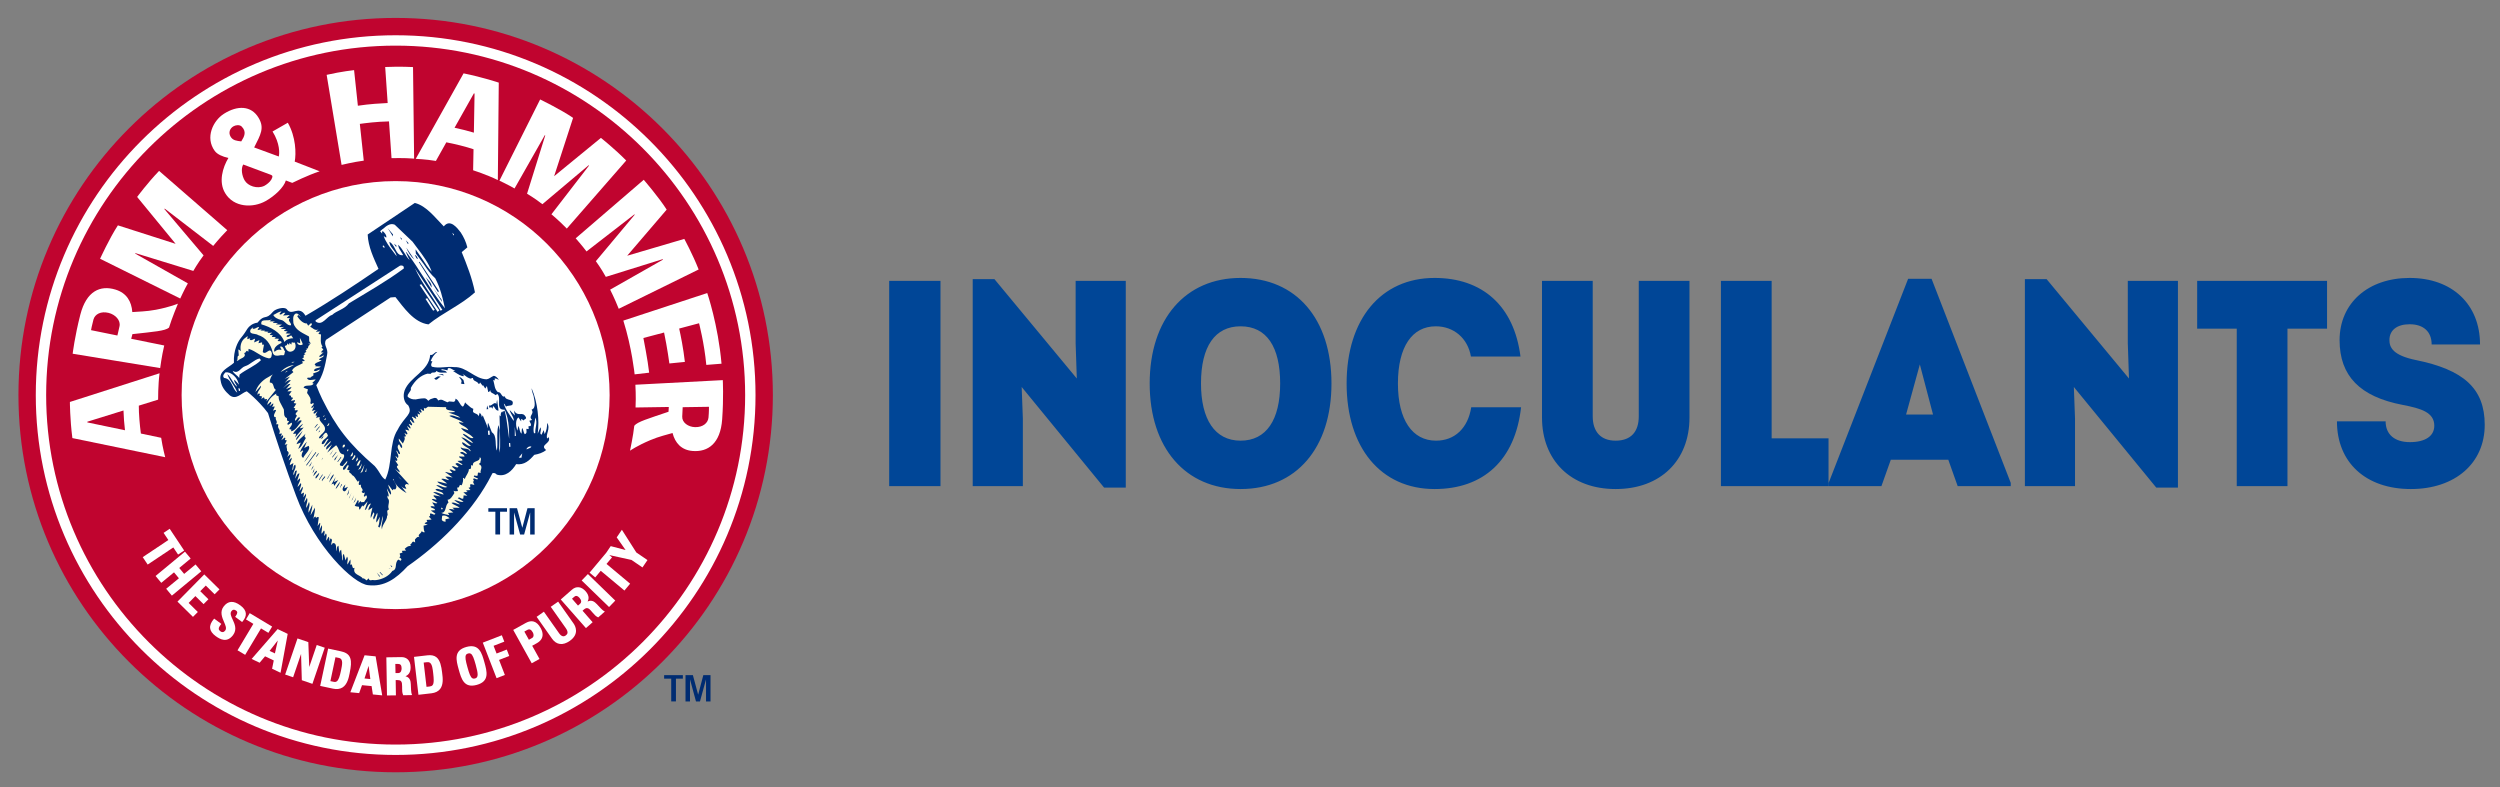
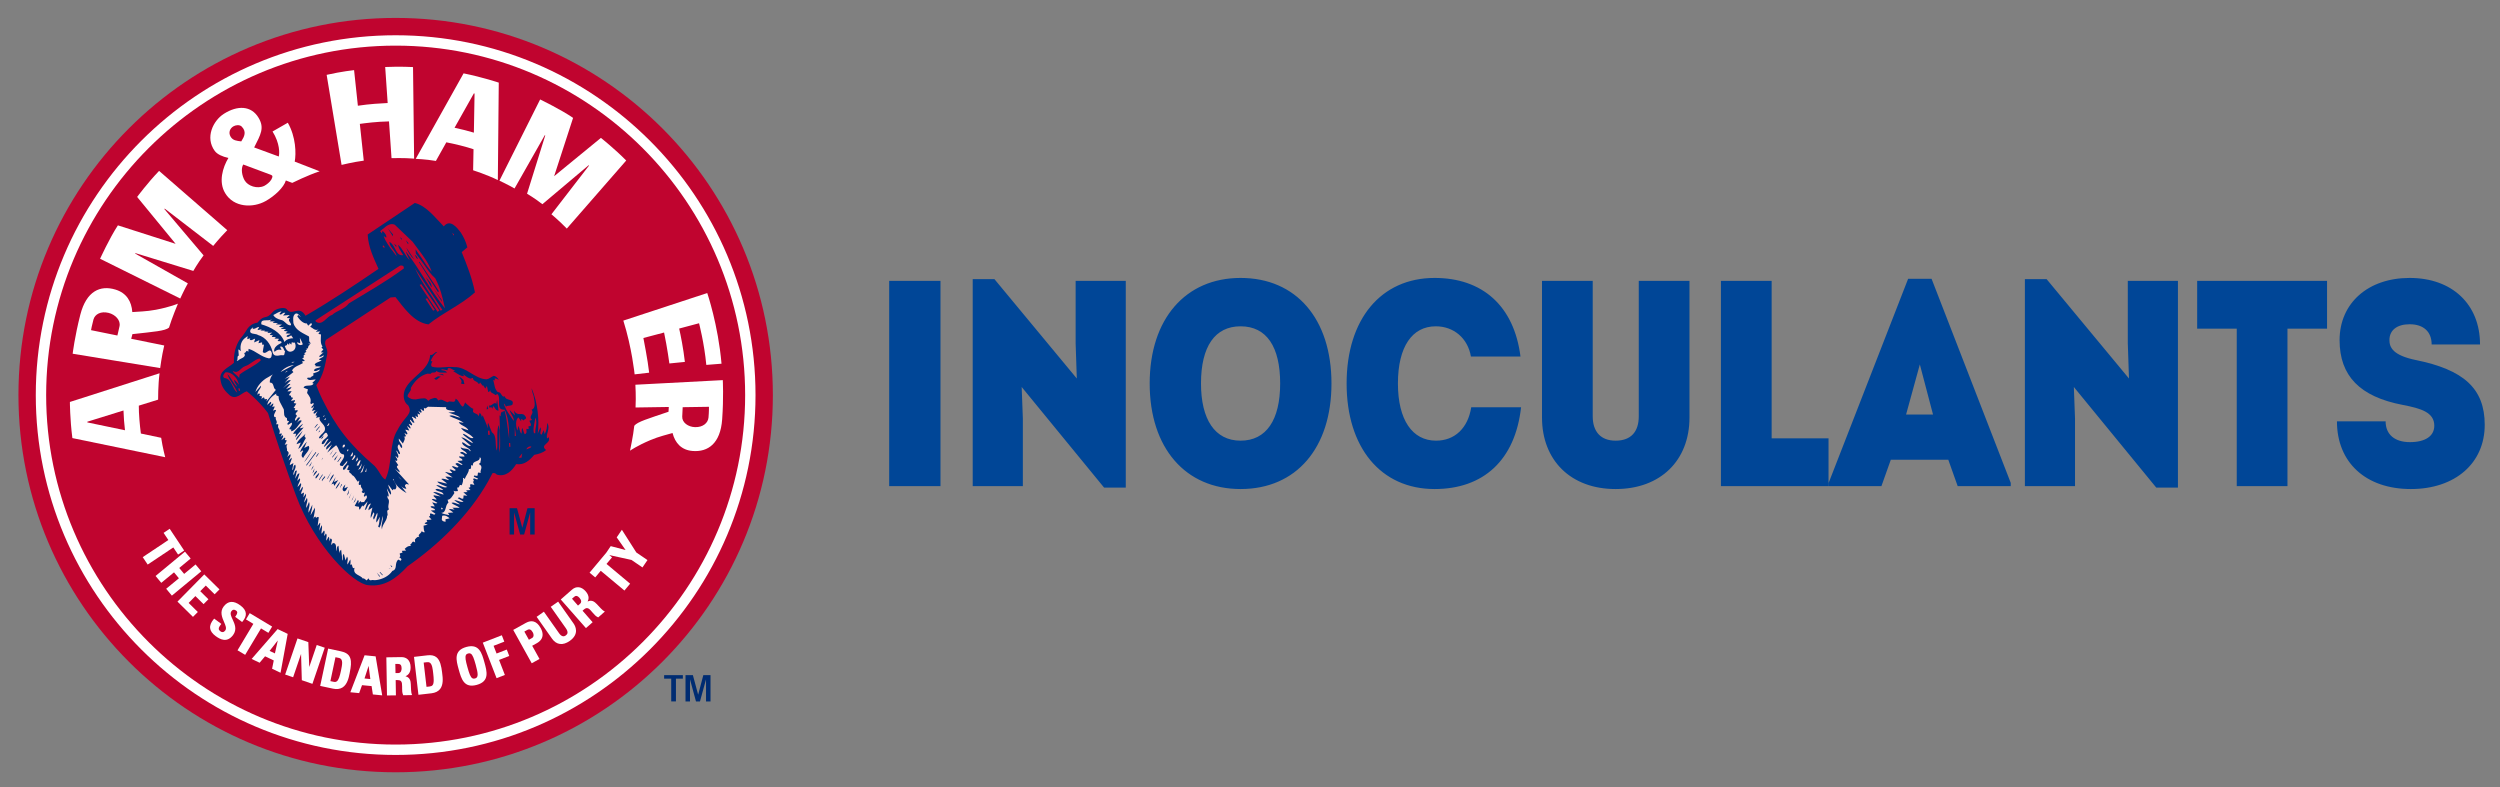
<svg xmlns="http://www.w3.org/2000/svg" width="324" height="102" viewBox="0 0 324 102" fill="none">
  <rect x="0" y="0" width="324" height="102" fill="#808080" stroke="none" />
  <g style="mix-blend-mode:darken">
    <path fill-rule="evenodd" clip-rule="evenodd" d="M100.163 51.205C100.163 78.201 78.268 100.088 51.273 100.088C24.277 100.088 2.39 78.201 2.39 51.205C2.39 24.21 24.27 2.322 51.273 2.322C78.275 2.322 100.163 24.21 100.163 51.205Z" fill="#C0042F" />
  </g>
  <path fill-rule="evenodd" clip-rule="evenodd" d="M51.272 2.636C24.494 2.636 2.703 24.426 2.703 51.205C2.703 77.984 24.494 99.774 51.272 99.774C78.051 99.774 99.842 77.991 99.842 51.205C99.842 24.419 78.051 2.636 51.272 2.636Z" fill="#C0042F" />
-   <path fill-rule="evenodd" clip-rule="evenodd" d="M79.007 51.205C79.007 35.889 66.589 23.471 51.273 23.471C35.957 23.471 23.538 35.889 23.538 51.205C23.538 66.521 35.957 78.94 51.273 78.94C66.589 78.94 79.007 66.521 79.007 51.205Z" fill="white" />
  <path d="M51.273 4.57C25.555 4.57 4.638 25.487 4.638 51.206C4.638 76.924 25.555 97.841 51.273 97.841C76.991 97.841 97.915 76.924 97.915 51.206C97.915 25.487 76.984 4.57 51.273 4.57ZM51.273 96.496C26.301 96.496 5.982 76.177 5.982 51.206C5.982 26.234 26.294 5.914 51.273 5.914C76.252 5.914 96.571 26.234 96.571 51.206C96.571 76.177 76.252 96.496 51.273 96.496Z" fill="white" />
  <path d="M61.205 54.312C59.86 52.953 58.412 52.587 57.949 52.482C57.493 52.377 55.753 52.251 55.148 52.333C54.543 52.415 53.647 52.691 53.498 53.087C53.371 53.416 53.237 53.864 52.871 54.312C52.587 54.655 52.146 55.2 51.825 55.828C51.243 56.709 51.123 57.784 50.981 58.979C50.854 60.092 50.78 61.339 50.287 62.339L50.093 62.728L49.734 62.481C49.346 62.212 49.167 61.921 48.958 61.578L48.308 60.674C44.985 57.806 43.305 55.663 41.43 51.885L40.699 50.175V49.965C41.557 48.816 41.938 47.494 42.147 46.06C42.214 45.769 42.147 45.44 42.05 45.194C41.923 44.843 41.811 44.417 41.961 43.864C41.961 43.864 41.946 43.588 41.946 43.506C41.946 43.424 41.878 43.103 41.819 43.006C41.729 42.864 41.132 42.177 40.587 41.751C40.25 41.49 40.041 41.452 39.899 41.385L39.548 41.348L39.384 41.161C39.056 40.594 38.66 40.332 38.264 40.534C37.853 40.743 37.301 40.661 37.136 40.467C37.002 40.31 36.741 40.16 36.517 40.183C36.128 40.22 35.658 40.362 35.501 40.541C34.956 41.169 34.635 41.348 34.254 41.378C34.022 41.393 33.836 41.49 33.686 41.751L33.53 42.057L33.276 42.072C32.745 42.132 32.462 42.453 32.327 42.655L32.17 42.998L31.319 44.036C31.065 44.372 30.46 45.492 30.55 47.053L30.684 47.21L31.61 46.866L32.865 46.232C32.91 46.179 33.604 45.963 33.993 46.493C34.209 46.971 34.396 47.09 35.038 47.636C35.367 47.882 32.835 49.831 32.835 49.831L32.574 50.742C33.164 51.22 33.358 51.444 33.948 52.071L35.053 53.393V53.445C36.173 57.075 37.39 60.659 38.675 64.094C41.072 70.591 45.978 75.363 47.725 75.49C49.398 75.691 50.563 75.184 52.258 73.347C52.258 73.347 53.013 72.637 53.655 72.174C53.968 71.95 55.342 70.905 56.717 69.635C58.031 68.418 59.345 66.984 59.943 66.282C61.122 64.901 62.048 63.37 62.885 61.884C62.885 61.884 63.154 61.57 63.124 60.345C63.094 59.352 62.989 58.389 62.825 57.791C62.661 57.194 62.541 55.715 61.175 54.334L61.205 54.312Z" fill="#FBDEDC" />
  <g style="mix-blend-mode:multiply">
-     <path d="M61.205 54.312C59.86 52.953 58.412 52.587 57.949 52.482C57.493 52.377 55.753 52.251 55.148 52.333C54.543 52.415 53.647 52.691 53.498 53.087C53.371 53.416 53.237 53.864 52.871 54.312C52.587 54.655 52.146 55.2 51.825 55.828C51.243 56.709 51.123 57.784 50.981 58.979C50.854 60.092 50.78 61.339 50.287 62.339L50.093 62.728L49.734 62.481C49.346 62.212 49.167 61.921 48.958 61.578L48.308 60.674C44.985 57.806 43.305 55.663 41.43 51.885L40.699 50.175V49.965C41.557 48.816 41.938 47.494 42.147 46.06C42.214 45.769 42.147 45.44 42.05 45.194C41.923 44.843 41.811 44.417 41.961 43.864C41.961 43.864 41.946 43.588 41.946 43.506C41.946 43.424 41.878 43.103 41.819 43.006C41.729 42.864 41.132 42.177 40.587 41.751C40.25 41.49 40.041 41.452 39.899 41.385L39.548 41.348L39.384 41.161C39.056 40.594 38.66 40.332 38.264 40.534C37.853 40.743 37.301 40.661 37.136 40.467C37.002 40.31 36.741 40.16 36.517 40.183C36.128 40.22 35.658 40.362 35.501 40.541C34.956 41.169 34.635 41.348 34.254 41.378C34.022 41.393 33.836 41.49 33.686 41.751L33.53 42.057L33.276 42.072C32.745 42.132 32.462 42.453 32.327 42.655L32.17 42.998L31.319 44.036C31.065 44.372 30.46 45.492 30.55 47.053L30.684 47.21L31.61 46.866L32.865 46.232C32.91 46.179 33.604 45.963 33.993 46.493C34.209 46.971 34.396 47.09 35.038 47.636C35.367 47.882 32.835 49.831 32.835 49.831L32.574 50.742C33.164 51.22 33.358 51.444 33.948 52.071L35.053 53.393V53.445C36.173 57.075 37.39 60.659 38.675 64.094C41.072 70.591 45.978 75.363 47.725 75.49C49.398 75.691 50.563 75.184 52.258 73.347C52.258 73.347 53.013 72.637 53.655 72.174C53.968 71.95 55.342 70.905 56.717 69.635C58.031 68.418 59.345 66.984 59.943 66.282C61.122 64.901 62.048 63.37 62.885 61.884C62.885 61.884 63.154 61.57 63.124 60.345C63.094 59.352 62.989 58.389 62.825 57.791C62.661 57.194 62.541 55.715 61.175 54.334L61.205 54.312Z" fill="#FFFCDE" />
-   </g>
+     </g>
  <path d="M45.104 63.086C44.925 63.295 44.888 63.676 44.589 63.676C44.215 63.512 44.477 63.019 44.761 62.788L44.626 63.288L45.104 63.086ZM45.56 63.863L45.283 64.527L45.209 64.595L45.56 63.863ZM71.106 56.664C71.502 57.5 69.867 57.612 70.778 58.322C70.345 58.688 69.799 58.845 69.239 58.949C68.62 59.666 67.955 60.301 66.895 60.151C66.35 61.033 65.528 61.847 64.385 61.511C64.229 61.331 64.049 61.264 63.825 61.324C63.646 61.682 63.452 62.041 63.258 62.392C60.786 66.783 56.821 70.606 52.826 73.384C51.332 75.012 49.779 76.087 47.733 75.841C45.814 75.706 40.78 70.77 38.361 64.229C38.361 64.229 38.361 64.214 38.353 64.206C37.047 60.712 35.844 57.15 34.732 53.535C34.425 53.117 34.075 52.706 33.701 52.31C33.141 51.713 32.574 51.183 31.984 50.712C31.267 50.929 30.625 51.885 29.773 51.235C29.168 50.712 28.705 50.115 28.601 49.346C28.28 48.069 29.616 47.673 30.318 47.016C30.229 45.351 30.863 44.275 31.162 43.88C31.73 43.185 31.804 42.998 32.066 42.603C32.267 42.289 32.738 41.893 33.365 41.819C34.343 40.616 34.41 41.58 35.389 40.392C35.68 40.034 36.89 39.69 37.188 40.101C37.823 41.042 38.749 39.451 39.593 40.922C42.856 39.026 45.918 36.987 49.054 34.844C48.427 33.44 47.718 31.984 47.651 30.393L53.759 26.301C55.275 26.674 56.425 28.25 57.515 29.34C58.322 28.332 59.225 29.489 59.711 30.124C60.092 30.707 60.39 31.334 60.569 32.058L59.838 32.678C60.502 34.306 61.182 36.024 61.555 37.891C59.741 39.533 57.433 40.497 55.529 42.042C53.64 41.803 52.318 39.847 51.25 38.503L50.623 38.548L42.259 44.036C41.848 44.716 42.588 45.149 42.393 45.97C42.139 47.374 41.871 48.741 40.989 49.921C41.228 50.526 41.453 51.108 41.744 51.691C43.573 55.38 45.224 57.515 48.569 60.405C49.316 61.279 49.346 61.757 49.928 62.153C50.914 60.166 50.391 57.433 51.541 55.686C52.452 53.894 53.572 53.684 52.9 52.527C52.392 52.206 52.251 51.496 52.355 50.922C52.378 50.824 52.4 50.712 52.43 50.623C53.117 48.808 55.596 48.121 55.753 45.993C56.179 46.105 56.268 45.582 56.672 45.612C56.276 45.911 55.969 46.359 55.813 46.792L56.044 46.837C55.872 47.105 55.805 47.374 55.992 47.531C56.978 47.778 57.836 47.464 58.852 47.576C60.465 47.501 61.511 49.122 63.064 49.159C63.4 49.114 63.609 48.868 63.975 48.711C64.266 48.711 64.498 49.01 64.639 49.204C64.737 49.323 63.863 48.718 64.162 49.301L63.922 49.241C63.997 49.503 64.049 49.786 64.109 50.055C64.176 50.339 64.258 50.563 64.512 50.817C65.013 50.757 64.975 51.571 65.431 51.37C65.521 52.012 66.738 51.601 66.402 52.452C66.185 52.639 65.767 52.52 65.573 52.706C65.453 52.549 65.498 52.415 65.296 52.303C65.506 53.132 66.125 53.834 66.573 54.558C66.663 54.095 66.133 53.632 66.051 53.132L66.73 53.856L66.603 53.199C67.171 54.155 67.701 53.184 68.157 54.073C68.276 54.334 67.88 54.327 67.85 54.506L67.604 54.289C67.484 54.327 67.582 54.469 67.537 54.611L67.186 54.088C66.76 54.446 66.865 55.23 67.029 55.79L67.066 55.738L67.193 55.185C67.373 55.641 67.328 55.932 67.582 56.209C67.649 55.992 67.559 55.671 67.694 55.469C67.821 55.716 67.858 56.044 68 56.268C68.142 56.238 68.231 56.126 68.239 55.977L68.216 55.574L68.515 55.611L68.493 55.238L68.761 55.215C68.933 54.954 68.65 54.76 68.612 54.528L68.963 54.424C68.381 53.901 69.329 53.677 68.888 53.094C69.546 52.878 69.239 51.907 69.15 51.31C69.068 51.086 68.896 50.593 68.896 50.317C69.695 52.146 69.919 54.513 69.688 56.209L70.046 55.372C70.24 55.843 69.822 56.194 70.188 56.336L70.457 55.745L70.591 56.261C70.83 55.82 70.912 55.342 70.912 54.812C71.405 55.522 70.636 56.403 70.935 56.836L71.091 56.657L71.106 56.664ZM58.598 30.162L58.785 30.527L58.837 30.423V30.371L58.598 30.162ZM56.343 40.161L55.372 38.66L55.178 38.712L55.163 38.764L56.134 40.265L56.343 40.161ZM56.94 40.235L54.596 36.823L54.386 36.927L56.724 40.429L56.813 40.332L56.94 40.235ZM53.767 34.754C54.708 36.793 56.067 38.368 57.097 40.265L57.329 40.153L53.767 34.754ZM47.315 61.152H47.464L47.509 60.659L47.315 61.152ZM47.24 60.211L46.695 61.339L46.986 61.107L47.24 60.211ZM46.919 60.069L46.418 60.906L46.732 60.712L46.926 60.069H46.919ZM46.224 60.346H46.448C46.575 60.107 46.717 59.89 46.717 59.621C46.456 59.703 46.314 60.092 46.224 60.346ZM46.291 59.255L46.105 59.815H46.127L46.396 59.569L46.299 59.263L46.291 59.255ZM45.955 58.971L45.582 59.606L45.746 59.591C45.926 59.412 46.202 59.091 45.963 58.964L45.955 58.971ZM45.395 59.143L45.582 59.128C45.806 59.016 45.731 58.68 45.702 58.591L45.395 59.143ZM45.007 58.516C45.067 58.426 45.194 58.367 45.164 58.262L44.985 58.277L45 58.516H45.007ZM44.402 57.993L44.574 57.978C44.656 57.866 44.753 57.792 44.701 57.642C44.432 57.553 44.387 57.799 44.402 57.993ZM42.379 55.2H42.535C42.55 55.081 42.819 54.887 42.595 54.857L42.379 55.2ZM42.214 54.17L41.998 54.424L42.147 54.409C42.252 54.357 42.222 54.252 42.214 54.162V54.17ZM41.878 54.02H41.968C42.05 53.961 42.02 53.856 42.035 53.767L41.878 54.02ZM49.585 31.916L49.771 32.133L49.861 32.014L49.674 31.797L49.622 31.842L49.592 31.909L49.585 31.916ZM40.907 41.669C41.796 42.319 42.341 40.975 43.043 40.818C43.588 40.273 44.686 40.071 45.216 39.317C47.561 37.891 50.055 36.487 52.34 34.791L52.325 34.62C52.288 34.396 52.034 34.388 51.847 34.425L40.892 41.512L40.907 41.662V41.669ZM37.816 44.343L37.756 44.664L37.51 44.432C37.495 44.537 37.525 44.619 37.442 44.686C37.353 44.626 37.3 44.507 37.196 44.537C37.3 44.806 36.979 44.738 36.912 44.873C37.047 45.261 37.33 45.769 37.898 45.515C38.346 45.313 38.406 44.768 38.189 44.387C38.047 44.44 37.92 44.387 37.808 44.35L37.816 44.343ZM38.092 47.3C37.405 47.389 36.785 47.733 36.36 48.218L38.092 47.3ZM37.151 48.076L36.912 48.323L37.293 48.069H37.151V48.076ZM38.234 46.896C38.234 46.896 38.197 46.896 38.174 46.896C38.122 46.896 38.07 46.896 38.025 46.896H37.95C37.876 46.911 37.816 46.934 37.764 46.993C37.958 47.031 38.07 46.926 38.234 46.882V46.896ZM35.419 40.818C35.568 41.161 36.046 41.378 36.412 41.46C36.92 41.527 37.181 42.259 37.719 42.154C37.771 41.774 37.173 41.565 37.584 41.221C37.435 41.191 37.278 41.303 37.181 41.169L37.554 40.825L36.681 40.892L36.972 40.556C36.621 40.392 36.502 40.945 36.203 40.698L36.494 40.362C36.076 40.392 35.785 40.668 35.419 40.825V40.818ZM33.873 42.035C35.03 42.371 36.419 43.058 36.867 44.328C37.069 43.977 37.689 43.805 38.002 43.85L37.748 43.469C37.517 43.529 37.353 43.79 37.129 43.596C37.218 43.334 37.517 43.439 37.651 43.245L37.017 43.207C37.114 43.14 37.166 42.968 37.315 42.953L36.83 42.901C36.793 42.737 37.009 42.782 37.062 42.655L36.434 42.617C36.502 42.423 36.696 42.513 36.793 42.364C36.584 42.364 36.337 42.461 36.158 42.326L36.539 42.072L35.762 42.042C35.822 41.953 35.941 41.923 36.061 41.871L35.351 41.841C35.426 41.729 35.531 41.706 35.65 41.669L34.933 41.639L35.232 41.385C34.732 41.699 33.731 41.206 33.873 42.028V42.035ZM33.41 43.409C34.455 43.693 35.09 44.649 35.307 45.53C35.381 46.015 35.635 46.105 35.919 46.097H36.001C36.143 46.075 36.285 46.045 36.412 46.03H36.486C36.554 46.023 36.621 46.03 36.673 46.053C36.95 46.03 36.823 45.731 36.957 45.567C36.748 45.351 36.755 44.873 36.337 44.903C36.27 45.119 36.502 45.164 36.457 45.373C36.397 45.328 36.307 45.306 36.21 45.313H36.113C35.911 45.351 35.695 45.455 35.62 45.59L35.531 45.515C35.471 44.97 36.068 44.634 36.479 44.44C36.509 44.223 36.382 44.208 36.248 44.216C36.143 44.216 36.031 44.23 35.971 44.163C36.031 44.074 36.151 44.029 36.121 43.902L35.575 43.88C35.575 43.88 35.725 43.693 35.792 43.7L35.239 43.656V43.596C35.292 43.529 35.322 43.394 35.456 43.409C35.434 43.409 35.411 43.409 35.389 43.409C35.232 43.416 35.06 43.484 34.963 43.357C35.038 43.23 35.187 43.222 35.262 43.11L34.642 43.155L34.799 42.998L34.254 42.953C34.254 42.953 34.298 42.871 34.351 42.864C34.358 42.864 34.373 42.864 34.396 42.864L33.761 42.827C33.821 42.789 33.858 42.707 33.918 42.677L33.985 42.662C33.985 42.662 33.947 42.662 33.94 42.662C33.933 42.662 33.925 42.67 33.918 42.67L33.365 42.782L33.589 42.371C33.313 42.371 33.111 42.617 32.887 42.617C32.835 42.617 32.783 42.603 32.723 42.573C32.76 42.528 32.82 42.505 32.797 42.423L32.499 42.67C32.148 43.387 33.104 43.193 33.41 43.394V43.409ZM30.677 46.755H30.826C31.095 46.411 32.028 46.366 31.633 45.739C31.931 45.799 31.887 45.194 32.17 45.612L32.222 45.209C33.186 45.5 33.813 46.247 34.829 46.441C35.232 46.456 35.202 46.06 35.239 45.784C34.978 44.835 34.485 46.112 34.052 45.62C34.089 45.306 34.157 44.985 34.216 44.664L33.985 44.679L33.962 44.365L33.492 44.484L33.626 44.074L32.932 44.38L33.066 43.887C32.82 43.924 32.611 44.216 32.364 44.021L32.432 43.842L32.043 43.954L32.096 43.551L31.64 43.902C31.17 44.335 31.11 44.992 31.214 45.508C31.102 45.455 31.013 45.291 30.886 45.298L30.946 46.09C30.654 46.112 30.901 46.635 30.677 46.74V46.755ZM29.467 48.48C29.96 48.928 30.184 49.645 30.699 50.122C30.669 49.772 30.259 49.525 30.378 49.204L30.99 49.868L30.781 49.316C30.535 48.771 29.878 48.166 29.221 48.255C29.064 48.412 28.773 48.726 29.041 48.98C30.102 49.092 30.049 50.391 30.751 50.884C30.46 50.025 29.736 49.346 29.459 48.465L29.467 48.48ZM31.095 50.406C31.05 50.309 30.946 50.339 30.856 50.339C31.013 50.406 30.826 50.78 31.11 50.638L31.095 50.406ZM33.821 46.672L33.641 46.456C32.917 46.613 32.439 47.262 31.767 47.456C31.155 47.651 30.908 48.547 30.154 48.054C30.266 48.442 30.811 48.659 30.998 49.002L31.05 48.539C31.939 47.845 33.044 47.449 33.821 46.68V46.672ZM34.53 52.034L35.755 50.526C35.299 50.287 35.605 49.592 34.971 49.577C34.918 49.144 35.202 48.681 35.359 48.524L34.754 48.883C33.962 49.279 33.276 50.093 33.104 50.802L33.828 49.973C33.88 50.391 33.298 50.66 33.38 51.175C33.44 51.108 33.47 50.981 33.597 50.996C33.791 51.063 33.597 51.205 33.619 51.31L33.94 51.37C33.992 51.511 33.85 51.571 33.88 51.691L34.179 51.496C34.291 51.549 34.276 51.661 34.284 51.743L34.597 51.721C34.65 51.84 34.508 51.915 34.538 52.034H34.53ZM56.694 65.177L55.969 64.751C56.141 64.505 56.335 64.849 56.597 64.707L56.164 64.273L56.246 64.184C56.537 64.221 56.97 64.341 57.12 64.348L56.134 63.796C56.567 63.676 57.015 64.042 57.5 64.094C57.343 63.661 56.761 63.751 56.425 63.46C56.679 63.168 57.149 63.616 57.448 63.46L56.53 62.9C56.985 62.765 57.485 63.355 57.971 63.109C57.53 62.892 56.985 62.78 56.664 62.429C57.015 62.384 57.568 62.675 57.941 62.653L57.187 62.078C57.493 61.951 57.866 62.197 58.225 62.235L57.709 61.787C57.971 61.705 58.344 61.839 58.658 61.884L57.665 61.16C57.911 61.145 58.397 61.421 58.613 61.264L58.27 60.891C58.501 60.682 58.859 61.227 59.069 60.913L58.553 60.472C58.83 60.263 59.203 60.779 59.434 60.495L59.009 60.129C59.36 59.763 59.673 60.376 59.957 60.226C59.815 60.025 59.479 59.972 59.293 59.733L59.92 59.688C59.957 59.352 59.532 59.464 59.487 59.151L60.196 59.181C60.196 58.845 59.8 58.874 59.614 58.68C59.927 58.382 60.189 58.785 60.487 58.845C60.547 58.501 59.696 58.359 59.703 57.956C60.084 58.262 60.756 58.001 60.913 58.494L60.995 58.404C60.779 57.978 59.86 57.814 59.89 57.314C60.293 57.388 60.562 57.896 61.032 57.777L59.868 56.769L59.778 56.694C59.883 56.694 59.987 56.709 60.092 56.754C60.487 56.91 60.883 57.306 61.316 57.441C61.152 57.164 60.809 56.94 60.502 56.724L60.465 56.687C60.233 56.522 60.062 56.403 59.972 56.224C60.308 56.238 60.592 56.552 60.891 56.701C61.04 56.776 61.189 56.813 61.354 56.754L61.286 56.672L61.242 56.634C60.786 56.141 60.01 55.97 59.748 55.447L60.711 55.775C60.487 55.245 59.621 55.148 59.457 54.7L60.099 54.797C59.524 54.379 58.844 54.222 58.232 53.908C58.613 53.669 59.166 54.11 59.651 54.118C59.188 53.774 58.635 53.669 58.113 53.461L58.971 53.401L58.904 53.319C58.531 53.139 57.642 53.244 57.836 52.773L55.469 52.714C55.267 52.811 55.156 53.072 54.931 52.833L54.961 53.207C54.737 53.326 54.67 52.998 54.483 53.012L54.655 53.393C54.513 53.699 54.17 53.057 54.259 53.341L54.446 53.64C54.371 53.811 54.215 53.64 54.125 53.58L54.162 54.058C54.013 54.065 53.938 53.908 53.834 53.856L53.953 54.304L53.438 53.998L53.378 54.088C53.602 54.282 53.505 54.528 53.729 54.722C53.453 54.932 53.431 54.513 53.132 54.386C53.117 54.745 53.513 54.842 53.386 55.148L52.975 54.924C52.997 55.178 53.319 55.342 53.169 55.544L52.766 55.2C52.803 55.424 52.968 55.581 53.042 55.805L52.549 55.678C52.564 55.91 52.915 56.089 52.758 56.291C52.617 56.343 52.445 56.022 52.437 56.164C52.467 56.328 52.751 56.47 52.467 56.619L52.288 56.485C52.609 56.798 52.4 57.075 52.273 57.344L52.221 57.493L52.109 57.351L51.691 56.836C51.661 57.045 51.728 57.172 51.833 57.329L51.885 57.403C52.034 57.635 52.183 57.799 52.094 58.06C51.862 58.038 51.728 57.396 51.683 57.612C51.25 58.001 51.915 58.494 51.833 58.859C51.474 58.822 51.646 58.479 51.347 58.397C51.459 58.763 51.765 59.054 51.556 59.36L51.272 59.084C51.272 59.375 51.623 59.457 51.437 59.741L51.205 59.666L51.623 60.293C51.078 60.525 51.922 60.921 51.78 61.227L51.198 60.786L52.997 62.765C52.855 62.84 52.781 62.698 52.684 62.728C52.236 62.929 52.691 63.168 52.646 63.355C52.392 63.318 52.176 63.206 51.997 63.011L52.691 63.9C51.974 63.512 51.168 62.862 50.989 62.056L50.914 62.145L51.004 62.22C51.138 62.586 51.653 63.071 51.183 63.46L51.093 63.385C50.966 63.37 50.936 63.497 50.869 63.549L50.331 62.81C50.331 63.31 50.794 63.654 50.66 64.124C50.414 63.893 50.309 63.564 50.137 63.28C50.182 63.676 50.428 64.057 50.361 64.378L50.205 64.221L50.227 64.535C50.675 64.983 50.115 65.55 50.421 66.028C50.234 66.058 50.19 66.178 50.182 66.32L50.197 66.372C50.197 66.551 50.264 66.716 50.227 66.82H50.167C50.212 67.447 49.517 67.94 49.503 68.612C49.316 68.037 49.689 67.485 49.6 66.865C49.45 67.38 49.45 67.925 49.166 68.381L49.01 68.246C49.189 67.858 49.159 67.395 49.234 66.977L48.808 67.716C48.629 67.313 49.04 66.842 48.883 66.454L48.465 67.343C48.166 67.052 48.689 66.686 48.442 66.447L48.397 66.387L48.375 66.447L48.054 67.141C48.017 66.932 48.054 66.701 48.106 66.469C48.158 66.237 48.226 66.006 48.263 65.782L47.74 66.133C47.74 65.797 47.949 65.536 48.076 65.252C47.561 65.311 47.636 66.081 47.277 66.088L47.651 64.968L47.068 65.64C47.023 65.603 46.956 65.565 46.971 65.476L46.635 66.043C46.486 65.991 46.553 65.797 46.523 65.677C46.336 65.648 46.12 65.64 45.97 65.543L46.381 64.804L46.471 64.878C46.508 65.043 46.448 65.147 46.418 65.282L46.71 64.946C46.755 64.983 46.822 65.02 46.807 65.088L47.203 65.058C47.285 64.774 47.77 64.513 47.449 64.177L47.292 64.356C47.21 64.378 47.188 64.318 47.143 64.281C47.195 64.124 47.285 63.975 47.255 63.788L47.18 63.878C47.038 63.952 46.964 63.833 46.859 63.751C47.27 63.385 46.613 63.251 46.792 62.817C46.194 63.011 46.695 62.347 46.523 62.272L46.389 62.451C46.023 62.056 46.045 61.764 45.612 61.563C45.59 61.316 45.022 61.249 45.336 60.958L45.014 60.898C44.955 60.667 45.321 60.458 45.112 60.256C44.813 60.428 44.813 61.01 44.447 60.853C44.372 60.398 45.127 60.114 44.992 59.726L44.41 60.398C43.379 60.368 44.888 59.464 44.551 58.897C43.954 58.845 43.969 58.3 43.738 57.934L43.566 57.702L43.23 57.971L42.408 58.665L42.797 58.008L43.036 57.597L42.58 58.023L42.319 58.277C42.274 58.202 42.266 58.128 42.281 58.046C42.364 57.709 42.931 57.396 42.864 57.15L42.042 57.904L41.975 57.844L42.595 56.858C42.132 56.888 42.154 57.665 41.699 57.553C41.662 57.03 42.259 56.903 42.498 56.47C42.207 55.365 41.759 56.985 41.325 56.783C41.408 56.425 41.833 56.224 42.057 55.873C42.416 55.006 41.176 54.745 41.438 54.035L40.989 54.148C40.937 54.028 41.079 53.976 41.116 53.886L40.885 53.841L40.922 53.737L40.937 53.714C40.989 53.572 41.034 53.453 41.154 53.341C40.945 53.341 40.833 53.744 40.624 53.55C40.631 53.378 40.81 53.259 40.907 53.132L40.429 53.251L40.698 52.669C40.549 52.661 40.474 53.02 40.332 52.781C40.429 52.602 40.751 52.475 40.609 52.213C40.444 52.266 40.355 52.482 40.213 52.243C40.4 51.661 40.056 51.31 39.795 50.929L39.907 50.459L39.347 50.249C39.481 49.742 40.452 50.212 40.646 49.689C40.564 49.719 40.519 49.659 40.474 49.622L40.773 49.331L40.922 49.189C40.922 49.189 40.862 49.189 40.833 49.189C40.803 49.189 40.773 49.189 40.736 49.189C40.392 49.219 40.011 49.376 39.795 49.04L39.869 48.95C39.869 48.95 39.892 48.95 39.914 48.95H39.959C39.959 48.95 40.019 48.935 40.049 48.935H40.093C40.131 48.935 40.168 48.95 40.198 49.01C40.198 48.756 40.87 48.748 40.556 48.435C40.833 48.248 41.378 48.248 41.46 47.882C41.191 47.942 40.96 48.218 40.676 48.024C40.795 47.621 41.348 47.785 41.579 47.501L40.885 47.471C40.84 47.389 40.9 47.367 40.937 47.3H40.795C40.736 47.023 41.393 46.911 41.691 46.702C40.758 46.545 42.028 46.404 41.96 46.053C41.751 46.083 41.565 46.374 41.34 46.179L41.93 45.657C41.93 45.657 41.901 45.657 41.893 45.657C41.848 45.657 41.803 45.679 41.759 45.687H41.714C41.669 45.687 41.632 45.672 41.617 45.62L41.908 45.283L41.662 45.052L41.796 44.895C41.475 44.477 41.594 43.902 41.602 43.342L41.281 43.282C41.273 43.155 41.43 43.058 41.505 42.953L40.945 42.998C40.967 42.924 41.206 42.744 41.281 42.692C40.803 42.924 40.512 42.476 40.198 42.341L40.414 42.095C40.414 42.013 40.414 41.908 40.31 41.871L39.937 42.214L39.765 41.916C39.309 41.968 38.764 41.4 38.525 40.982L38.66 40.825C38.772 40.877 38.846 41.042 38.988 41.027C38.824 40.967 38.667 40.609 38.406 40.631C38.353 40.631 38.301 40.646 38.249 40.683C37.898 40.982 38.01 41.46 38.025 41.871C38.301 42.856 39.377 43.215 40.034 43.603C40.146 43.977 39.929 44.201 40.265 44.469C40.198 44.641 40.078 44.492 39.981 44.492C39.966 44.492 39.959 44.492 39.952 44.492L40.198 44.701C39.832 44.731 40.026 45.179 39.81 45.171C39.78 45.171 39.735 45.157 39.69 45.134C39.996 45.358 39.369 45.366 39.72 45.59L39.421 45.784L39.578 45.918C39.063 46.06 39.653 46.359 39.153 46.433L39.489 46.725C39.466 46.777 39.436 46.799 39.399 46.807H39.354C39.309 46.807 39.264 46.792 39.22 46.799C39.205 46.799 39.19 46.799 39.175 46.799C39.175 46.904 39.175 46.986 39.279 47.046C38.801 47.352 38.137 47.464 37.846 48.009L38.025 48.226L36.912 49.107L37.584 48.808L36.905 49.615H36.92C37.091 49.458 37.3 49.286 37.51 49.264C37.569 49.264 37.629 49.264 37.696 49.286L37.405 49.585L36.681 50.309C36.979 50.078 37.308 49.697 37.651 49.757L37.069 50.429L37.764 50.145C37.726 50.466 37.39 50.466 37.263 50.727L37.801 50.69L37.442 51.198C37.51 51.28 37.793 51.175 37.711 51.496H37.861C38.144 51.653 37.696 51.765 37.748 51.952L38.204 51.855C38.324 52.034 38.032 52.101 38.085 52.243L38.406 52.303L38.047 52.878C38.129 52.893 38.234 52.863 38.279 52.945C38.182 53.012 38.204 53.094 38.212 53.177C38.339 53.207 38.518 53.094 38.607 53.236C38.518 53.408 38.249 53.513 38.331 53.737C38.465 53.782 38.48 53.856 38.45 53.938C38.383 54.103 38.152 54.304 38.249 54.521C38.495 54.483 38.6 53.886 38.913 54.155C38.675 54.364 38.675 54.633 38.413 54.82C38.637 54.715 38.816 54.327 39.108 54.536C38.727 55.021 38.286 55.835 37.719 55.895L37.764 55.656C37.054 55.708 38.099 55.088 37.778 54.775L37.338 55.059C37.054 54.887 37.487 54.752 37.45 54.566H37.3C37.151 54.506 37.218 54.334 37.188 54.185C37.084 54.148 37.009 54.095 36.957 54.035C36.688 53.714 36.92 53.147 36.696 52.9C36.449 52.37 36.053 51.877 36.121 51.37L35.8 51.228C35.8 51.145 35.762 51.041 35.844 50.989C35.277 51.302 34.732 51.825 34.635 52.482L35.06 52.072C35.329 52.266 34.941 52.415 34.956 52.624L35.389 52.273C35.501 52.393 35.307 52.594 35.277 52.744L35.583 52.661C35.598 52.87 35.441 53.027 35.374 53.221C36.33 52.818 35.18 53.759 35.605 54.058H35.755L35.74 54.118C35.665 54.476 36.053 54.596 35.762 54.991C35.852 55.006 36.009 54.909 36.083 55.051C35.844 55.529 36.486 55.648 36.173 56.216L36.546 56.186L36.352 56.679C36.449 56.589 36.502 56.425 36.643 56.41C36.823 56.604 36.524 56.836 36.464 57.052L36.897 56.709C37.091 56.776 36.897 56.918 36.92 57.023L37.173 57.082L36.897 57.642L37.271 57.553C36.979 57.866 37.271 58.098 37.188 58.419C37.584 58.643 37.345 58.912 37.218 59.233L37.614 58.845C37.764 59.128 37.472 59.39 37.413 59.688L37.801 59.315C37.861 59.584 37.554 59.92 37.562 60.278L38.025 60.01L37.861 60.95C38.197 60.674 37.861 60.42 38.271 60.226C38.473 60.734 37.876 61.152 38.055 61.578C38.227 61.339 38.137 60.943 38.48 60.988L38.241 62.033C38.428 61.809 38.518 61.316 38.816 61.361L38.51 62.325L38.869 61.981C38.996 62.347 38.585 62.713 38.57 63.116L38.996 62.601C39.145 62.922 38.794 63.258 38.846 63.639L39.205 63.071C39.369 63.37 38.996 63.669 39.026 64.02L39.406 63.825L39.309 64.46L39.653 63.975C39.727 64.43 39.436 64.617 39.436 65.14L39.78 64.513C39.966 65.043 39.593 65.319 39.72 65.834L40.049 65.043C40.258 65.61 39.907 65.819 39.996 66.447L40.474 65.409C40.489 65.901 40.355 66.133 40.265 66.678V66.768L40.303 66.693L40.818 65.782C40.848 66.148 40.736 66.581 40.653 67.007C40.609 67.208 40.624 67.066 40.601 67.261C40.713 67.074 40.601 67.126 40.788 66.999C40.788 66.999 40.892 66.872 40.907 66.992C40.952 67.238 41.072 66.992 41.206 66.992C41.243 66.992 41.281 67.014 41.311 67.066C41.251 67.44 41.199 67.806 41.161 68.179L41.445 67.761L41.512 67.843C41.475 68.157 41.415 68.478 41.355 68.799L41.699 68.06C41.833 68.388 41.579 68.993 41.699 69.172L41.983 68.754C42.207 68.963 41.953 69.195 42.035 69.463L42.237 69.135C42.468 69.411 42.214 69.725 42.304 70.068L42.58 69.561C42.759 69.74 42.655 69.994 42.625 70.188L42.849 69.77C43.245 69.994 42.804 70.315 42.976 70.643L43.125 70.382C43.685 70.322 43.514 71.062 43.603 71.457C43.708 71.218 43.573 70.853 43.864 70.726L43.992 71.741C43.984 71.54 44.051 71.345 44.215 71.248L44.38 72.66C44.574 72.413 44.268 71.995 44.566 71.786L44.776 72.63C44.843 72.458 44.895 72.309 44.97 72.137C45.224 72.473 44.917 72.787 45.044 73.16L45.395 72.503C45.448 72.667 45.455 73.003 45.365 73.22C45.425 73.16 45.477 73.138 45.515 73.138C45.717 73.138 45.597 73.832 45.955 73.578C45.649 74.519 46.732 74.489 47.046 75.004L47.128 74.937L47.524 75.221L47.755 74.952C47.882 75.258 48.024 75.228 48.233 75.169C48.338 75.184 48.457 75.191 48.577 75.191L48.771 75.176C49.54 75.072 50.369 74.698 50.854 73.989C51.571 73.772 51.071 73.011 51.608 72.533C51.623 72.533 51.631 72.525 51.646 72.533C51.78 72.533 51.885 72.809 52.004 72.57C52.071 72.376 51.84 72.331 51.75 72.212C52.012 72.07 51.773 71.913 51.803 71.726L52.169 71.614L52.086 71.39L52.632 71.353L52.445 71.136C52.714 70.882 52.885 70.755 53.154 70.755C53.199 70.755 53.244 70.755 53.296 70.755L53.117 70.599C53.333 70.584 53.371 70.21 53.557 70.195C53.617 70.188 53.699 70.218 53.804 70.315L53.774 69.919C53.864 69.844 54.005 69.598 54.192 69.576C54.252 69.568 54.312 69.576 54.386 69.643C54.02 69.269 54.581 69.187 54.64 68.851C54.752 68.881 54.842 69.008 54.984 68.986C54.999 68.986 55.021 68.971 55.044 68.971C54.872 68.65 54.939 68.418 54.894 68.127L55.432 68C55.297 67.925 55.133 67.955 55.021 67.798L55.402 67.604C55.297 67.574 55.312 67.462 55.305 67.38L55.932 67.335L55.589 66.962C55.589 66.962 55.641 66.895 55.693 66.887C55.708 66.887 55.723 66.887 55.745 66.887L55.723 66.574C55.723 66.574 55.768 66.551 55.79 66.551C55.977 66.521 56.149 66.715 56.298 66.693C56.343 66.686 56.388 66.656 56.432 66.581L55.835 66.163L56.395 66.118C56.35 65.954 56.231 65.909 56.104 65.864C55.992 65.827 55.872 65.79 55.798 65.677C55.947 65.498 56.149 65.677 56.358 65.633L56.007 65.11C56.238 65.11 56.552 65.364 56.701 65.147L56.694 65.177ZM39.242 44.619C39.153 44.328 39.011 44.074 38.861 43.782L38.913 44.492L38.51 44.357V44.44C38.622 44.746 39.026 44.798 39.242 44.619ZM51.833 61.996L52.079 62.205L51.578 61.697L51.833 61.996ZM57.224 65.767L57.157 65.999L57.388 65.984C57.418 65.879 57.276 65.842 57.224 65.767ZM58.27 67.178C58.045 66.947 57.687 66.715 57.306 66.85L57.254 67.335C57.314 67.559 57.545 67.604 57.754 67.612L57.732 67.298L58.27 67.178ZM62.063 60.151C62.145 60.084 62.175 59.957 62.28 59.965C62.19 59.845 62.511 59.382 62.168 59.263C62.235 59.95 61.167 59.606 61.301 60.353C60.801 60.032 61.316 60.898 60.771 60.786C60.749 61.331 60.39 61.57 60.241 62.086C60.151 62.026 60.106 61.906 59.995 61.936C60.062 62.242 59.995 62.526 59.838 62.892L59.606 62.84C59.509 62.997 59.509 63.265 59.233 63.183L59.352 63.639C59.158 63.639 58.934 63.728 58.777 63.594L58.889 63.9C58.68 64.229 58.367 64.796 58.008 64.759L58.12 65.147C57.62 65.498 57.919 66.439 57.187 66.469C57.515 66.656 57.874 66.671 58.24 66.768L58.053 66.469L58.755 66.417L58.18 65.999C58.359 65.901 59.001 66.103 58.889 66.028L58.628 65.797L59.569 65.812C59.248 65.521 58.792 65.453 58.516 65.177C58.859 65.005 59.315 65.416 59.614 65.349L58.867 64.841C59.218 64.751 59.688 65.177 60.077 65.005L59.33 64.572C59.584 64.266 59.741 64.774 60.047 64.602L60.084 64.199L60.569 64.251L60.054 63.803L60.614 63.766C60.547 63.706 60.42 63.676 60.435 63.549L60.973 63.512L60.719 63.213C61.174 63.139 60.794 63.019 60.995 62.735L61.481 62.847L61.279 62.399C61.675 62.414 61.13 62.138 61.413 61.996C61.578 61.996 61.854 62.257 61.959 62.033L61.391 61.764L61.525 61.585L61.615 61.66C62.086 61.727 61.809 61.496 61.981 61.234L62.302 61.294C62.145 60.928 62.743 60.465 62.048 60.136L62.063 60.151ZM63.445 55.805L63.236 55.82L63.273 56.365L63.482 56.35L63.437 55.805H63.445ZM66.118 57.411L65.961 57.426L65.999 57.911L66.155 57.896L66.118 57.411ZM66.865 56.477L66.715 55.327V56.515L66.865 56.477ZM67.686 58.755L67.231 59.3L67.574 59.33L67.686 58.755ZM68.859 57.866C68.552 57.807 68.239 58.023 68.239 58.24C68.448 58.113 68.836 58.083 68.859 57.866ZM69.381 54.103C69.322 54.775 69.023 55.492 69.202 56.149L69.374 56.134C69.322 55.447 69.71 54.79 69.374 54.103H69.381ZM41.856 59.39L41.639 59.659L41.848 59.322V59.39H41.856ZM41.953 56.425L41.52 56.933L41.826 56.761L41.953 56.425ZM45.164 63.96L44.947 64.229L45.268 63.392L45.164 63.96ZM46.023 64.946L45.806 65.2L46.157 64.468L46.023 64.946ZM50.444 73.615L50.63 73.75L50.384 73.615H50.451H50.444ZM41.355 55.835L41.505 55.82L41.288 56.067L41.355 55.828V55.835ZM50.757 73.511L50.839 73.421L50.585 73.205L50.757 73.511ZM48.823 74.206L49.241 74.668L49.181 74.758L48.823 74.206ZM49.204 74.183L49.555 74.564L49.615 74.512L49.264 74.131L49.204 74.176V74.183ZM45.903 64.162L45.687 64.729L45.552 64.893L45.903 64.162ZM43.79 59.868L44.238 59.278L44.171 59.225L43.723 59.83L43.79 59.868ZM41.751 62.369C41.781 62.13 42.274 61.861 42.11 61.705C41.93 61.906 41.594 62.235 41.751 62.369ZM43.827 58.919C43.678 59.188 43.543 59.434 43.394 59.681C43.185 59.479 43.678 59.188 43.827 58.919ZM43.043 59.24L43.566 58.561L43.611 58.606L43.103 59.285L43.036 59.248L43.043 59.24ZM41.774 61.488L41.333 62.16L41.4 62.198L41.841 61.526L41.774 61.488ZM40.937 62.026C40.728 61.824 41.199 61.473 41.355 61.286C41.408 61.436 41.154 61.817 40.937 62.026ZM40.653 61.727C40.571 61.496 40.825 61.115 41.087 60.988C41.109 61.286 40.721 61.466 40.653 61.727ZM43.514 63.37C43.79 63.094 43.984 62.78 44.089 62.429C43.85 62.66 43.499 63.161 43.514 63.37ZM41.012 55.835L41.445 55.312L41.393 55.253L40.945 55.783L41.012 55.843V55.835ZM44.141 63.161H44.059L44.26 62.743C44.499 62.81 44.089 62.989 44.141 63.161ZM43.222 58.262L42.7 59.009L42.938 58.755L43.222 58.262ZM43.289 61.466C43.17 61.861 42.834 62.25 42.647 62.541C42.767 62.145 42.946 61.645 43.289 61.466ZM42.371 62.086L42.498 61.989L42.983 61.077L42.364 62.086H42.371ZM43.282 62.489L43.491 61.832L42.924 62.832C42.983 62.743 43.103 62.713 43.23 62.66L43.319 62.974L43.842 62.205L43.282 62.481V62.489ZM39.235 55.813C39.018 56.268 38.734 56.672 38.383 57.052C38.294 56.679 38.928 56.238 39.235 55.813ZM39.287 59.345C38.996 59.151 39.078 58.867 39.227 58.553L39.302 58.464C39.138 58.24 39.055 58.591 38.906 58.576C39.018 58.075 39.436 57.597 39.772 57.232L39.429 58.053L39.989 57.777C40.34 58.247 39.511 58.822 39.294 59.345H39.287ZM39.347 55.402L38.884 55.522C38.913 55.282 39.197 55.163 39.249 54.917C38.779 55.275 38.219 55.745 37.98 56.231L38.383 56.201L38.249 56.687L39.354 55.402H39.347ZM39.645 56.746C39.384 56.642 39.474 56.418 39.608 56.194C39.272 56.604 38.615 56.97 38.428 57.568L38.988 57.351L38.645 58.187C39.197 57.851 39.324 57.224 39.653 56.746H39.645ZM40.81 55.447L40.766 55.387L41.116 54.954L41.184 55.014L40.81 55.447ZM40.751 60.689L40.474 61.354L40.691 61.077L40.751 60.689ZM41.027 59.196L41.318 58.77L41.251 58.733L40.952 59.143L41.027 59.203V59.196ZM40.915 58.583L39.675 60.278L39.742 60.338L40.989 58.643L40.915 58.583ZM39.406 59.89C39.869 59.494 40.273 58.65 40.564 58.202L39.406 59.89ZM40.639 60.293L40.28 60.958L40.571 60.614L40.631 60.286L40.639 60.293ZM40.452 59.815L40.011 60.487L40.235 60.323L40.452 59.815ZM52.923 31.633L52.908 31.461L52.587 31.14L52.848 31.603L52.915 31.625L52.923 31.633ZM49.6 29.676L49.264 29.967C49.264 29.967 49.42 30.162 49.532 30.281C49.532 30.221 49.525 30.169 49.525 30.169C49.525 30.147 49.525 30.124 49.517 30.102C49.517 30.042 49.517 29.99 49.6 29.967H49.622L49.659 29.997C49.786 30.117 50.048 30.378 50.07 30.654V30.722L50.055 30.796C50.055 30.796 49.831 30.654 49.727 30.595C49.973 31.334 50.466 31.984 50.951 32.611C50.951 32.611 51.25 33.014 51.407 33.216C51.362 32.865 51.138 32.581 50.929 32.305C50.705 32.021 50.496 31.752 50.473 31.416V31.341L50.533 31.371C50.839 31.58 51.026 31.916 51.198 32.237C51.452 32.73 51.676 33.156 52.258 33.066L51.997 32.641C51.832 32.394 51.646 32.103 51.616 31.819V31.715L51.676 31.79C51.959 32.066 52.176 32.402 52.37 32.723C52.579 33.066 52.796 33.425 53.094 33.716L52.885 33.305L52.639 32.745L52.617 32.633L52.706 32.715C53.528 33.791 54.245 34.904 55.029 36.136C55.843 37.42 56.686 38.734 57.665 39.967L57.575 39.563C57.343 38.533 57.082 37.368 56.41 36.068C55.835 35.568 55.387 34.926 54.924 34.239L53.894 32.857L53.864 32.454V32.32L54.767 33.619C55.118 34.164 55.477 34.732 55.955 35.225C55.566 34.112 54.834 33.141 54.125 32.208L53.468 31.326L51.16 29.123C50.563 28.855 50.025 29.318 49.607 29.691L49.6 29.676ZM50.914 30.625L50.249 29.579L50.936 30.386L50.921 30.505V30.625H50.914ZM52.071 31.058L52.056 30.893L51.847 30.752L52.012 31.05H52.071V31.058ZM51.31 31.961L51.048 31.58L51.362 31.804L51.377 31.976H51.31V31.961ZM52.654 32.088L53.714 33.664C53.244 33.261 52.885 32.678 52.654 32.088ZM53.759 33.074C54.035 33.074 54.035 33.358 54.177 33.529C53.923 33.597 53.901 33.216 53.759 33.074ZM56.851 37.831L56.836 37.659L54.364 33.925L54.282 33.97L56.769 37.868L56.851 37.823V37.831ZM55.887 37.188L55.163 35.904C55.469 36.322 55.999 36.658 55.932 37.256L55.887 37.188ZM57.284 39.123L57.231 38.846L56.149 37.323L57.284 39.123ZM65.453 53.087C65.155 53.109 64.96 53.065 64.841 52.945C64.737 52.841 64.692 52.691 64.677 52.52C64.669 52.385 64.677 52.228 64.677 52.072C64.684 51.915 64.692 51.75 64.677 51.601C64.662 51.377 64.602 51.175 64.43 51.048C64.43 51.071 64.273 51.198 64.273 51.198L64.251 51.213L64.214 51.19L63.922 51.004C63.706 50.907 63.542 50.824 63.519 50.533C63.504 50.72 63.392 50.787 63.303 50.802H63.265V50.75L63.101 50.025C63.041 50.115 62.892 50.361 62.892 50.361C62.892 50.361 62.66 49.995 62.608 49.921C62.593 49.943 62.556 50.003 62.556 50.003C62.556 50.003 62.22 49.562 62.212 49.555V49.57C62.212 49.645 62.168 49.697 62.115 49.734L62.078 49.764L62.026 49.749C61.944 49.577 61.802 49.495 61.667 49.428C61.488 49.346 61.316 49.264 61.286 48.987C61.324 48.987 61.189 48.987 61.189 48.987C61.122 48.987 61.077 49.025 61.062 49.077C60.771 49.055 60.502 48.86 60.278 48.689L59.927 48.45L59.987 48.509C60.062 48.577 60.121 48.636 60.099 48.756C59.763 48.756 59.375 48.509 59.031 48.285L58.688 48.069H58.882C58.882 48.069 58.949 48.069 59.009 48.061L58.658 47.89C58.501 47.785 58.344 47.688 58.15 47.71L58.045 47.733C58.045 47.77 58.001 47.957 58.001 47.957V47.994L57.934 47.979L57.635 47.912C57.635 47.912 57.336 47.852 57.329 47.852C57.299 47.867 57.224 47.897 57.12 47.949C57.149 47.949 57.441 48.017 57.441 48.017C57.635 48.039 57.784 48.084 57.881 48.226L57.919 48.285H57.53C57.194 48.3 56.813 48.323 56.582 48.069C56.477 48.27 56.328 48.278 56.186 48.278H56.081C55.999 48.285 55.902 48.315 55.835 48.442C55.79 48.457 55.395 48.427 55.395 48.427C54.528 48.644 53.782 49.286 53.229 50.294C53.326 50.481 53.184 50.668 53.05 50.854C52.923 51.033 52.788 51.213 52.833 51.407C53.184 51.735 53.528 51.765 53.782 51.758H53.901L54.222 51.698L54.588 51.646L54.827 51.631C55.088 51.608 55.23 51.601 55.529 51.974C55.529 51.892 55.566 51.877 55.618 51.855C55.611 51.855 55.745 51.758 55.745 51.758C55.76 51.758 55.91 51.691 55.91 51.691L56.283 51.571H56.365C56.559 51.556 56.694 51.676 56.783 51.915C56.761 51.892 57.067 51.803 57.067 51.803C57.269 51.78 57.433 51.87 57.612 51.967L57.993 52.139C57.971 52.139 58.21 52.027 58.21 52.027C58.225 52.027 58.516 52.049 58.516 52.049L58.77 52.079C58.897 52.056 59.009 52.004 59.031 51.721V51.668L59.084 51.691C59.3 51.795 59.419 51.989 59.539 52.198C59.651 52.393 59.77 52.594 59.98 52.706C60.114 52.594 60.159 52.467 60.211 52.325L60.286 52.124L60.323 52.213C60.323 52.213 60.532 52.415 60.704 52.549C60.876 52.706 61.047 52.87 61.339 52.983C61.339 52.983 61.339 52.998 61.339 53.005C61.339 53.08 61.294 53.296 61.294 53.296C61.309 53.461 61.473 53.528 61.63 53.595C61.809 53.669 61.988 53.744 62.033 53.961L62.145 53.557L62.16 53.498L62.205 53.535C62.339 53.655 62.422 53.841 62.444 54.058L62.563 53.826L62.899 54.64L63.25 55.514V55.507L63.221 55.268L63.198 55.088L63.243 54.805L63.303 54.894L63.721 55.962L63.751 56.029C64.094 56.246 64.191 56.627 64.229 57.142L64.258 57.702C64.273 57.926 64.303 58.18 64.393 58.397C64.475 57.919 64.46 57.388 64.453 56.881C64.438 56.313 64.445 55.723 64.572 55.208L64.602 55.111L64.639 55.2L64.759 55.775L64.729 56.903L64.699 58.105C64.699 58.105 64.781 58.665 64.781 58.673V58.665C64.849 57.642 64.811 56.53 64.781 55.454C64.781 55.439 64.737 53.826 64.737 53.826C64.737 53.826 64.856 53.916 64.916 53.961C64.901 53.916 64.901 53.871 64.893 53.826C64.878 53.61 64.953 53.408 65.095 53.319C65.147 53.334 65.184 53.49 65.192 53.49V53.483C65.192 53.319 65.267 53.229 65.401 53.229C65.61 53.983 65.715 54.827 65.819 55.641C65.819 55.648 65.984 56.858 65.984 56.873C65.984 56.388 65.976 55.873 65.939 55.365C65.879 54.566 65.737 53.759 65.386 53.072L65.453 53.087ZM56.276 49.047C56.679 48.868 56.664 48.666 57.142 48.838C56.769 48.905 56.619 49.495 56.276 49.047ZM56.798 48.465L57.426 48.502L57.5 48.666L56.798 48.465ZM59.718 49.697C59.987 49.361 59.651 49.084 59.494 48.89C59.741 48.831 59.868 49.114 60.062 49.241L60.189 49.779C60.039 49.786 59.83 49.749 59.718 49.689V49.697ZM63.064 53.042L63.138 52.542L63.288 53.02L63.064 53.042ZM63.937 52.647C63.796 52.721 63.885 52.863 63.878 52.968L63.631 52.751C63.572 52.833 63.489 52.826 63.407 52.826L63.385 52.512C63.631 52.788 64.109 51.915 64.318 52.378L64.423 51.803L64.609 53.214C64.236 53.244 64.162 52.826 63.945 52.632L63.937 52.647Z" fill="#002C72" />
  <path d="M15.212 43.483C15.212 43.483 15.324 43.058 15.488 42.288C15.66 41.512 14.95 40.765 14.069 40.549C13.076 40.302 12.307 40.713 12.113 41.407C11.919 42.102 11.799 42.789 11.799 42.789L15.212 43.483ZM17.012 43.909L21.283 44.775C20.947 46.187 20.76 47.703 20.76 47.703L9.417 45.843C9.417 45.843 9.686 43.595 10.41 40.78C11.202 37.703 13.001 36.942 14.943 37.524C16.414 37.965 17.049 39.077 17.146 40.444C17.826 40.384 18.931 40.384 20.193 40.145C22.067 39.787 23.06 39.354 23.06 39.354C23.06 39.354 22.269 41.243 21.903 42.46C21.388 42.893 19.969 42.99 17.161 43.304L17.004 43.909H17.012Z" fill="white" />
  <path d="M88.476 52.773C88.476 52.773 88.446 53.214 88.416 53.991C88.386 54.775 89.2 55.335 90.081 55.357C91.089 55.387 91.754 54.827 91.821 54.118C91.888 53.408 91.881 52.721 91.881 52.721L88.468 52.773M86.654 52.744L82.367 52.811C82.442 51.377 82.345 49.861 82.345 49.861L93.673 49.264C93.673 49.264 93.8 51.496 93.591 54.371C93.36 57.486 91.754 58.591 89.797 58.449C88.304 58.344 87.49 57.403 87.162 56.119C86.512 56.321 85.444 56.545 84.272 57.045C82.532 57.784 81.65 58.411 81.65 58.411C81.65 58.411 82.076 56.433 82.203 55.178C82.621 54.655 83.98 54.267 86.639 53.363L86.676 52.751L86.654 52.744Z" fill="white" />
  <path d="M23.359 38.689L12.972 33.536C12.972 33.536 14.166 30.908 15.279 29.205L22.762 31.602L17.773 25.524C17.773 25.524 19.117 23.709 20.619 22.148L29.453 29.833C28.437 30.863 27.631 31.871 27.631 31.871L21.343 27.032L21.305 27.099L26.384 33.096C25.607 34.127 25.054 35.112 25.054 35.112L17.549 32.805L17.519 32.864L24.345 36.725C23.912 37.479 23.359 38.689 23.359 38.689Z" fill="white" />
  <path d="M64.729 23.41L70.001 12.889C70.001 12.889 72.734 14.21 74.272 15.278L71.816 22.835L77.879 17.87C77.879 17.87 79.649 19.273 81.157 20.804L73.458 29.624C72.458 28.593 71.465 27.772 71.465 27.772L76.341 21.454L76.274 21.424L70.292 26.465C69.277 25.673 68.306 25.106 68.306 25.106L70.665 17.549L70.606 17.519L66.685 24.426C65.939 23.985 64.714 23.41 64.714 23.41H64.729Z" fill="white" />
-   <path d="M74.608 30.886L83.428 23.299C83.428 23.299 85.399 25.584 86.4 27.167L81.284 33.141L88.685 30.961C88.685 30.961 89.76 32.932 90.544 34.926L80.187 40.019C79.664 38.682 79.074 37.539 79.074 37.539L85.922 33.649L85.877 33.589L78.514 35.882C77.894 34.754 77.222 33.851 77.222 33.851L82.255 27.832L82.218 27.779L76.012 32.589C75.497 31.887 74.608 30.886 74.608 30.886Z" fill="white" />
  <path d="M38.197 20.946C38.391 19.886 38.354 17.75 37.301 15.906L35.322 17.041C36.293 18.594 36.233 19.909 36.128 20.282L32.94 19.109C33.791 17.422 34.299 16.585 33.515 15.271C32.566 13.673 30.767 13.628 29.004 14.756C27.623 15.637 26.547 17.832 27.839 19.572C28.153 19.998 28.833 20.304 29.602 20.468C28.84 21.738 28.31 23.582 29.176 25.024C30.311 26.921 32.798 26.973 34.433 26.054C35.606 25.397 36.786 24.285 37.047 23.388L37.876 23.702C37.876 23.702 39.892 22.701 41.43 22.201L38.197 20.946ZM29.886 17.713C29.564 17.168 29.818 16.615 30.259 16.369C30.543 16.212 30.991 16.137 31.289 16.369C31.999 17.056 31.67 17.691 31.267 18.325C30.655 18.251 30.177 18.206 29.886 17.713ZM35.158 23.276C35.001 23.582 34.538 23.941 34.247 24.09C33.336 24.523 32.118 24.113 31.693 23.358C31.372 22.791 31.192 21.872 31.521 21.32L35.068 22.642C35.344 22.746 35.382 22.843 35.165 23.276H35.158Z" fill="white" />
  <path d="M20.887 56.739L18.259 56.186C18.109 55.073 17.982 53.632 17.99 52.572L20.491 51.795C20.491 51.795 20.477 49.951 20.678 48.375L9.059 52.094C9.059 52.094 9.059 54.267 9.38 56.776L21.41 59.255C21.41 59.255 21.081 58.038 20.887 56.731V56.739ZM11.314 54.655L16.003 53.199C16.026 54.028 16.108 55.006 16.198 55.761L11.321 54.745V54.663L11.314 54.655Z" fill="white" />
  <path d="M60.084 9.499L53.879 20.588C53.879 20.588 55.171 20.633 56.493 20.857L57.844 18.445C58.942 18.654 60.346 18.998 61.369 19.341L61.317 22.067C61.317 22.067 63.094 22.634 64.52 23.337L64.64 10.709C64.64 10.709 62.579 10.014 60.077 9.506L60.084 9.499ZM58.905 16.563L61.414 12.105L61.503 12.12L61.414 17.191C60.615 16.952 59.651 16.713 58.912 16.556L58.905 16.563Z" fill="white" />
  <path d="M53.513 8.692C53.513 8.692 51.907 8.595 49.921 8.684L50.242 13.352C49.428 13.389 47.897 13.471 46.381 13.703L45.889 9.088C45.889 9.088 44.276 9.259 42.334 9.7L44.268 21.372C44.268 21.372 45.732 21.006 47.143 20.819L46.635 16.055C47.352 15.958 48.794 15.764 50.414 15.734L50.742 20.498C50.742 20.498 52.4 20.446 53.67 20.558L53.528 8.699L53.513 8.692Z" fill="white" />
  <path d="M91.672 37.973L80.784 41.55C81.897 45.074 82.248 48.517 82.248 48.517L84.13 48.3C83.965 46.732 83.383 43.805 83.383 43.805L86.064 43.095C86.482 45.074 86.751 47.105 86.751 47.105L88.76 46.904C88.565 45.157 88.207 43.402 88.02 42.58L90.597 41.893C90.597 41.893 91.276 44.484 91.537 47.292L93.509 47.135C93.068 42.08 91.657 37.973 91.657 37.973H91.672Z" fill="white" />
  <path d="M23.075 71.876L23.866 71.346L21.992 68.53L21.2 69.061C21.2 69.061 21.745 69.882 21.82 69.987C21.701 70.069 18.497 72.204 18.497 72.204L19.139 73.168C19.139 73.168 22.343 71.032 22.462 70.95C22.537 71.062 23.082 71.876 23.082 71.876H23.075Z" fill="white" />
  <path d="M25.345 73.153C25.345 73.153 23.978 74.288 23.866 74.378C23.784 74.281 23.313 73.706 23.231 73.609C23.343 73.519 24.71 72.384 24.71 72.384L23.971 71.495L20.162 74.646L20.901 75.535C20.901 75.535 22.44 74.266 22.552 74.176C22.634 74.273 23.104 74.848 23.186 74.945C23.075 75.035 21.536 76.304 21.536 76.304L22.275 77.193L26.084 74.042L25.345 73.153Z" fill="white" />
  <path d="M26.667 75.886C26.764 75.983 27.817 77.021 27.817 77.021L28.444 76.386L26.472 74.444L23 77.969L25.009 79.948L25.636 79.313C25.636 79.313 24.546 78.238 24.449 78.141C24.538 78.051 25.233 77.342 25.322 77.252C25.419 77.349 26.383 78.298 26.383 78.298L27.01 77.663C27.01 77.663 26.047 76.715 25.95 76.617C26.039 76.528 26.584 75.975 26.674 75.886H26.667Z" fill="white" />
  <path d="M29.982 79.217C30.064 79.105 30.161 79.037 30.266 79.022C30.37 79.007 30.482 79.045 30.594 79.127C30.819 79.291 30.796 79.508 30.52 79.881L30.475 79.941L31.378 80.613L31.423 80.561C31.752 80.172 31.894 79.822 31.857 79.471C31.819 79.112 31.588 78.784 31.154 78.462C30.273 77.805 29.541 77.858 28.974 78.619C28.466 79.299 28.787 80.023 29.034 80.606C29.228 81.046 29.392 81.434 29.198 81.703C29.108 81.83 28.996 81.905 28.884 81.92C28.78 81.935 28.683 81.905 28.571 81.823C28.436 81.726 28.369 81.629 28.354 81.524C28.324 81.345 28.459 81.151 28.638 80.919L28.683 80.859L27.757 80.172L27.712 80.225C27.346 80.658 27.189 81.046 27.234 81.412C27.271 81.771 27.51 82.114 27.936 82.428C28.541 82.876 29.43 83.346 30.214 82.293C30.744 81.576 30.415 80.867 30.154 80.299C29.952 79.866 29.78 79.493 29.99 79.217H29.982Z" fill="white" />
  <path d="M34.784 82.017L35.269 81.203L32.364 79.463L31.879 80.277C31.879 80.277 32.723 80.777 32.835 80.852C32.76 80.979 30.781 84.279 30.781 84.279L31.774 84.869C31.774 84.869 33.753 81.569 33.828 81.442C33.94 81.509 34.784 82.017 34.784 82.017Z" fill="white" />
  <path d="M35.979 81.531L32.611 85.4L33.649 85.892C33.649 85.892 34.284 85.131 34.351 85.056C34.448 85.101 35.382 85.549 35.479 85.594C35.456 85.698 35.262 86.669 35.262 86.669L36.36 87.192L37.286 82.151L35.987 81.531H35.979ZM36.002 83.002C35.912 83.421 35.666 84.541 35.628 84.683C35.501 84.623 35.061 84.414 34.941 84.354C35.031 84.234 35.74 83.338 36.002 83.002Z" fill="white" />
  <path d="M41.049 83.593C41.049 83.593 40.265 85.885 40.078 86.445C40.056 85.848 39.959 83.219 39.959 83.219L38.555 82.741L36.957 87.423L37.988 87.774C37.988 87.774 38.816 85.332 39.018 84.75C39.033 85.37 39.115 88.155 39.115 88.155L40.489 88.626L42.087 83.944L41.057 83.593H41.049Z" fill="white" />
  <path d="M44.238 84.422L42.528 84.056L41.497 88.895L43.17 89.253C43.655 89.358 44.073 89.298 44.402 89.089C45.022 88.686 45.201 87.812 45.306 87.289L45.328 87.162C45.649 85.646 45.574 84.713 44.238 84.429V84.422ZM43.909 85.265C44.23 85.333 44.342 85.549 44.342 85.9C44.342 86.169 44.275 86.52 44.185 86.946C44.029 87.67 43.887 88.148 43.633 88.312C43.521 88.387 43.394 88.402 43.215 88.357C43.215 88.357 42.946 88.305 42.819 88.275C42.849 88.133 43.446 85.318 43.476 85.176C43.588 85.198 43.909 85.265 43.909 85.265Z" fill="white" />
  <path d="M47.248 84.929L45.403 89.716L46.546 89.828C46.546 89.828 46.882 88.895 46.919 88.798C47.024 88.805 48.054 88.91 48.159 88.917C48.174 89.022 48.323 90 48.323 90L49.533 90.119L48.682 85.064L47.248 84.922V84.929ZM48.002 88.006C47.868 87.991 47.382 87.946 47.24 87.931C47.285 87.789 47.644 86.699 47.771 86.296C47.823 86.714 47.98 87.857 47.995 88.006H48.002Z" fill="white" />
  <path d="M53.229 88.596C53.222 87.924 52.841 87.715 52.55 87.64C52.983 87.461 53.214 87.087 53.214 86.505V86.467C53.214 86.034 53.08 85.683 52.848 85.459C52.639 85.258 52.348 85.153 51.997 85.16L50.07 85.19L50.153 90.134L51.31 90.119C51.31 90.119 51.28 88.275 51.28 88.133C51.355 88.133 51.459 88.133 51.459 88.133C51.698 88.133 51.855 88.17 51.96 88.267C52.109 88.416 52.109 88.685 52.116 88.991V89.23C52.116 89.507 52.116 89.79 52.243 90.059L52.266 90.104L53.416 90.082L53.364 89.977C53.289 89.82 53.244 89.081 53.237 88.603L53.229 88.596ZM52.049 86.594V86.609C52.049 86.773 52.012 87.222 51.624 87.229C51.624 87.229 51.362 87.229 51.258 87.229C51.258 87.102 51.243 86.176 51.235 86.049C51.34 86.049 51.601 86.049 51.601 86.049C51.736 86.049 51.84 86.079 51.907 86.146C51.997 86.228 52.042 86.385 52.042 86.594H52.049Z" fill="white" />
  <path d="M57.298 87.162C57.201 86.363 57.052 85.564 56.559 85.175C56.275 84.951 55.895 84.869 55.394 84.929L53.654 85.131L54.229 90.044L55.924 89.85C56.417 89.79 56.791 89.604 57.037 89.298C57.493 88.715 57.381 87.834 57.313 87.304L57.298 87.177V87.162ZM55.275 89.014C55.26 88.872 54.924 86.012 54.909 85.87C55.021 85.855 55.349 85.818 55.349 85.818C55.506 85.803 55.633 85.825 55.738 85.907C56.014 86.124 56.081 86.706 56.148 87.319C56.186 87.64 56.208 87.916 56.208 88.14C56.208 88.439 56.171 88.655 56.066 88.79C55.984 88.894 55.865 88.947 55.685 88.969C55.685 88.969 55.417 88.999 55.282 89.014H55.275Z" fill="white" />
  <path d="M60.436 83.846C58.77 84.309 59.114 85.556 59.45 86.766C59.786 87.975 60.13 89.223 61.795 88.76C63.46 88.297 63.117 87.049 62.781 85.84C62.444 84.63 62.101 83.383 60.436 83.846ZM61.563 87.931C61.429 87.968 61.317 87.961 61.227 87.908C60.973 87.766 60.809 87.288 60.578 86.46C60.346 85.631 60.249 85.13 60.391 84.884C60.443 84.787 60.533 84.727 60.667 84.69C60.802 84.652 60.914 84.66 61.003 84.712C61.257 84.854 61.422 85.332 61.653 86.161C61.981 87.356 62.019 87.804 61.563 87.931Z" fill="white" />
  <path d="M65.678 84.182C65.678 84.182 64.483 84.645 64.356 84.697C64.311 84.578 64.013 83.809 63.968 83.697C64.095 83.644 65.357 83.159 65.357 83.159L65.036 82.33L62.571 83.286L64.356 87.893L65.431 87.475C65.431 87.475 64.729 85.661 64.677 85.526C64.804 85.474 65.999 85.011 65.999 85.011L65.678 84.182Z" fill="white" />
  <path d="M70.322 82.248C70.322 81.987 70.24 81.696 70.068 81.39C69.814 80.934 69.516 80.65 69.172 80.553C68.866 80.464 68.522 80.523 68.156 80.725L66.514 81.636L68.911 85.96L69.919 85.4C69.919 85.4 69.045 83.817 68.971 83.69C69.075 83.63 69.553 83.368 69.553 83.368C70.068 83.085 70.322 82.704 70.322 82.248ZM69.06 81.98C69.12 82.084 69.15 82.204 69.15 82.316C69.15 82.472 69.09 82.614 68.963 82.681C68.963 82.681 68.642 82.861 68.545 82.913C68.485 82.801 68.015 81.965 67.955 81.853C68.052 81.8 68.328 81.644 68.328 81.644C68.627 81.479 68.844 81.584 69.06 81.972V81.98Z" fill="white" />
  <path d="M72.324 77.977L71.376 78.641L73.339 81.427C73.504 81.658 73.571 81.867 73.549 82.031C73.526 82.158 73.451 82.263 73.317 82.36C73.19 82.45 73.071 82.48 72.951 82.457C72.779 82.427 72.615 82.293 72.451 82.061L70.487 79.276L69.546 79.941L71.547 82.778C72.115 83.585 72.951 83.689 73.84 83.062C75.132 82.151 74.549 81.113 74.34 80.814L72.339 77.977H72.324Z" fill="white" />
  <path d="M77.29 78.245C76.849 77.745 76.424 77.827 76.155 77.954C76.229 77.804 76.282 77.655 76.282 77.498C76.282 77.214 76.155 76.923 75.901 76.632C75.348 76.005 74.684 75.93 74.124 76.423L72.675 77.692L75.938 81.404L76.804 80.642C76.804 80.642 75.587 79.26 75.498 79.148C75.557 79.096 75.632 79.029 75.632 79.029C75.811 78.872 75.961 78.797 76.102 78.812C76.311 78.827 76.491 79.029 76.692 79.268L76.849 79.447C77.028 79.656 77.215 79.873 77.484 79.992L77.529 80.015L78.395 79.253L78.283 79.201C78.126 79.134 77.611 78.596 77.297 78.237L77.29 78.245ZM75.318 77.961C75.318 78.058 75.281 78.155 75.184 78.245C75.184 78.245 75.005 78.402 74.908 78.484C74.826 78.387 74.213 77.692 74.131 77.595C74.213 77.528 74.407 77.356 74.407 77.356C74.557 77.222 74.773 77.117 75.102 77.483C75.169 77.558 75.326 77.76 75.326 77.961H75.318Z" fill="white" />
-   <path d="M76.191 74.397L75.385 75.228L78.933 78.67L79.739 77.84L76.191 74.397Z" fill="white" />
  <path d="M82.472 71.607L80.657 68.754L80.597 68.657L79.925 69.643C79.925 69.643 80.881 71.002 81.076 71.286C80.747 71.196 79.149 70.778 79.149 70.778L78.574 71.629L76.408 74.221L77.14 74.833C77.14 74.833 77.767 74.079 77.857 73.974C77.969 74.071 80.926 76.535 80.926 76.535L81.665 75.647C81.665 75.647 78.716 73.183 78.604 73.085C78.686 72.981 79.321 72.234 79.321 72.234L78.962 71.936C79.903 72.145 81.822 72.563 81.845 72.57C81.867 72.585 83.263 73.541 83.263 73.541L83.913 72.585L82.479 71.607H82.472Z" fill="white" />
  <g style="mix-blend-mode:darken">
    <path d="M86.982 87.954H86.071V87.498H88.498V87.954H87.602V90.903H86.99V87.954H86.982Z" fill="#002C72" />
    <path d="M88.842 87.498H89.798L90.477 90.022H90.485L91.149 87.498H92.083V90.911H91.5V88.073H91.493L90.716 90.911H90.201L89.432 88.073H89.424V90.911H88.842V87.498Z" fill="#002C72" />
  </g>
  <g style="mix-blend-mode:darken">
-     <path d="M64.199 66.32H63.288V65.864H65.708V66.32H64.811V69.269H64.199V66.32Z" fill="#002C72" />
    <path d="M66.051 65.864H67.007L67.687 68.388H67.694L68.359 65.864H69.292V69.277H68.71V66.439H68.702L67.926 69.277H67.41L66.634 66.439H66.626V69.277H66.044V65.864H66.051Z" fill="#002C72" />
  </g>
  <path d="M115.237 63V36.4H121.887V63H115.237ZM139.402 36.4H145.9V63.19H143.088L132.41 50.156L132.562 54.26V63H126.064V36.172H128.876L139.554 49.054L139.402 44.494V36.4ZM160.779 63.38C153.635 63.38 148.999 58.06 148.999 49.7C148.999 41.34 153.635 36.02 160.779 36.02C167.999 36.02 172.559 41.34 172.559 49.7C172.559 58.06 167.999 63.38 160.779 63.38ZM160.779 57.11C164.123 57.11 165.909 54.412 165.909 49.7C165.909 44.95 164.161 42.29 160.779 42.29C157.473 42.29 155.649 44.874 155.649 49.7C155.649 54.336 157.435 57.11 160.779 57.11ZM185.921 63.38C178.967 63.38 174.521 58.022 174.521 49.7C174.521 41.378 178.967 36.02 185.921 36.02C192.115 36.02 196.219 39.63 197.055 46.204H190.633C190.215 43.81 188.391 42.29 186.073 42.29C183.033 42.29 181.171 44.912 181.171 49.7C181.171 54.412 183.033 57.11 186.111 57.11C188.543 57.11 190.253 55.476 190.671 52.778H197.131C196.371 59.618 192.267 63.38 185.921 63.38ZM209.381 63.38C203.567 63.38 199.843 59.656 199.843 54.108V36.4H206.417V53.956C206.417 55.932 207.443 57.11 209.381 57.11C211.395 57.11 212.383 55.932 212.383 53.956V36.4H218.957V54.108C218.957 59.656 215.233 63.38 209.381 63.38ZM229.606 56.806H236.978V63H223.032V36.4H229.606V56.806ZM250.332 36.134L260.592 62.582V63H253.714L252.498 59.58H245.05L243.834 63H236.994V62.582L247.292 36.134H250.332ZM248.812 47.23L247.026 53.728H250.522L248.812 47.23ZM275.763 36.4H282.261V63.19H279.449L268.771 50.156L268.923 54.26V63H262.425V36.172H265.237L275.915 49.054L275.763 44.494V36.4ZM301.586 36.4V42.594H296.456V63H289.882V42.594H284.752V36.4H301.586ZM312.444 63.38C306.63 63.38 302.868 59.96 302.868 54.602H309.176C309.176 56.312 310.354 57.3 312.33 57.3C314.344 57.3 315.484 56.502 315.484 55.172C315.484 53.424 313.736 52.93 311.38 52.474C305.832 51.41 303.21 48.712 303.21 44.076C303.21 39.326 306.858 36.02 312.292 36.02C317.802 36.02 321.412 39.44 321.412 44.646H315.142C315.142 43.012 314.116 42.024 312.292 42.024C310.658 42.024 309.67 42.784 309.67 44.076C309.67 45.026 310.126 46.052 313.09 46.66C319.246 47.914 322.02 50.308 322.02 55.058C322.02 60.036 318.182 63.38 312.444 63.38Z" fill="#004697" />
</svg>